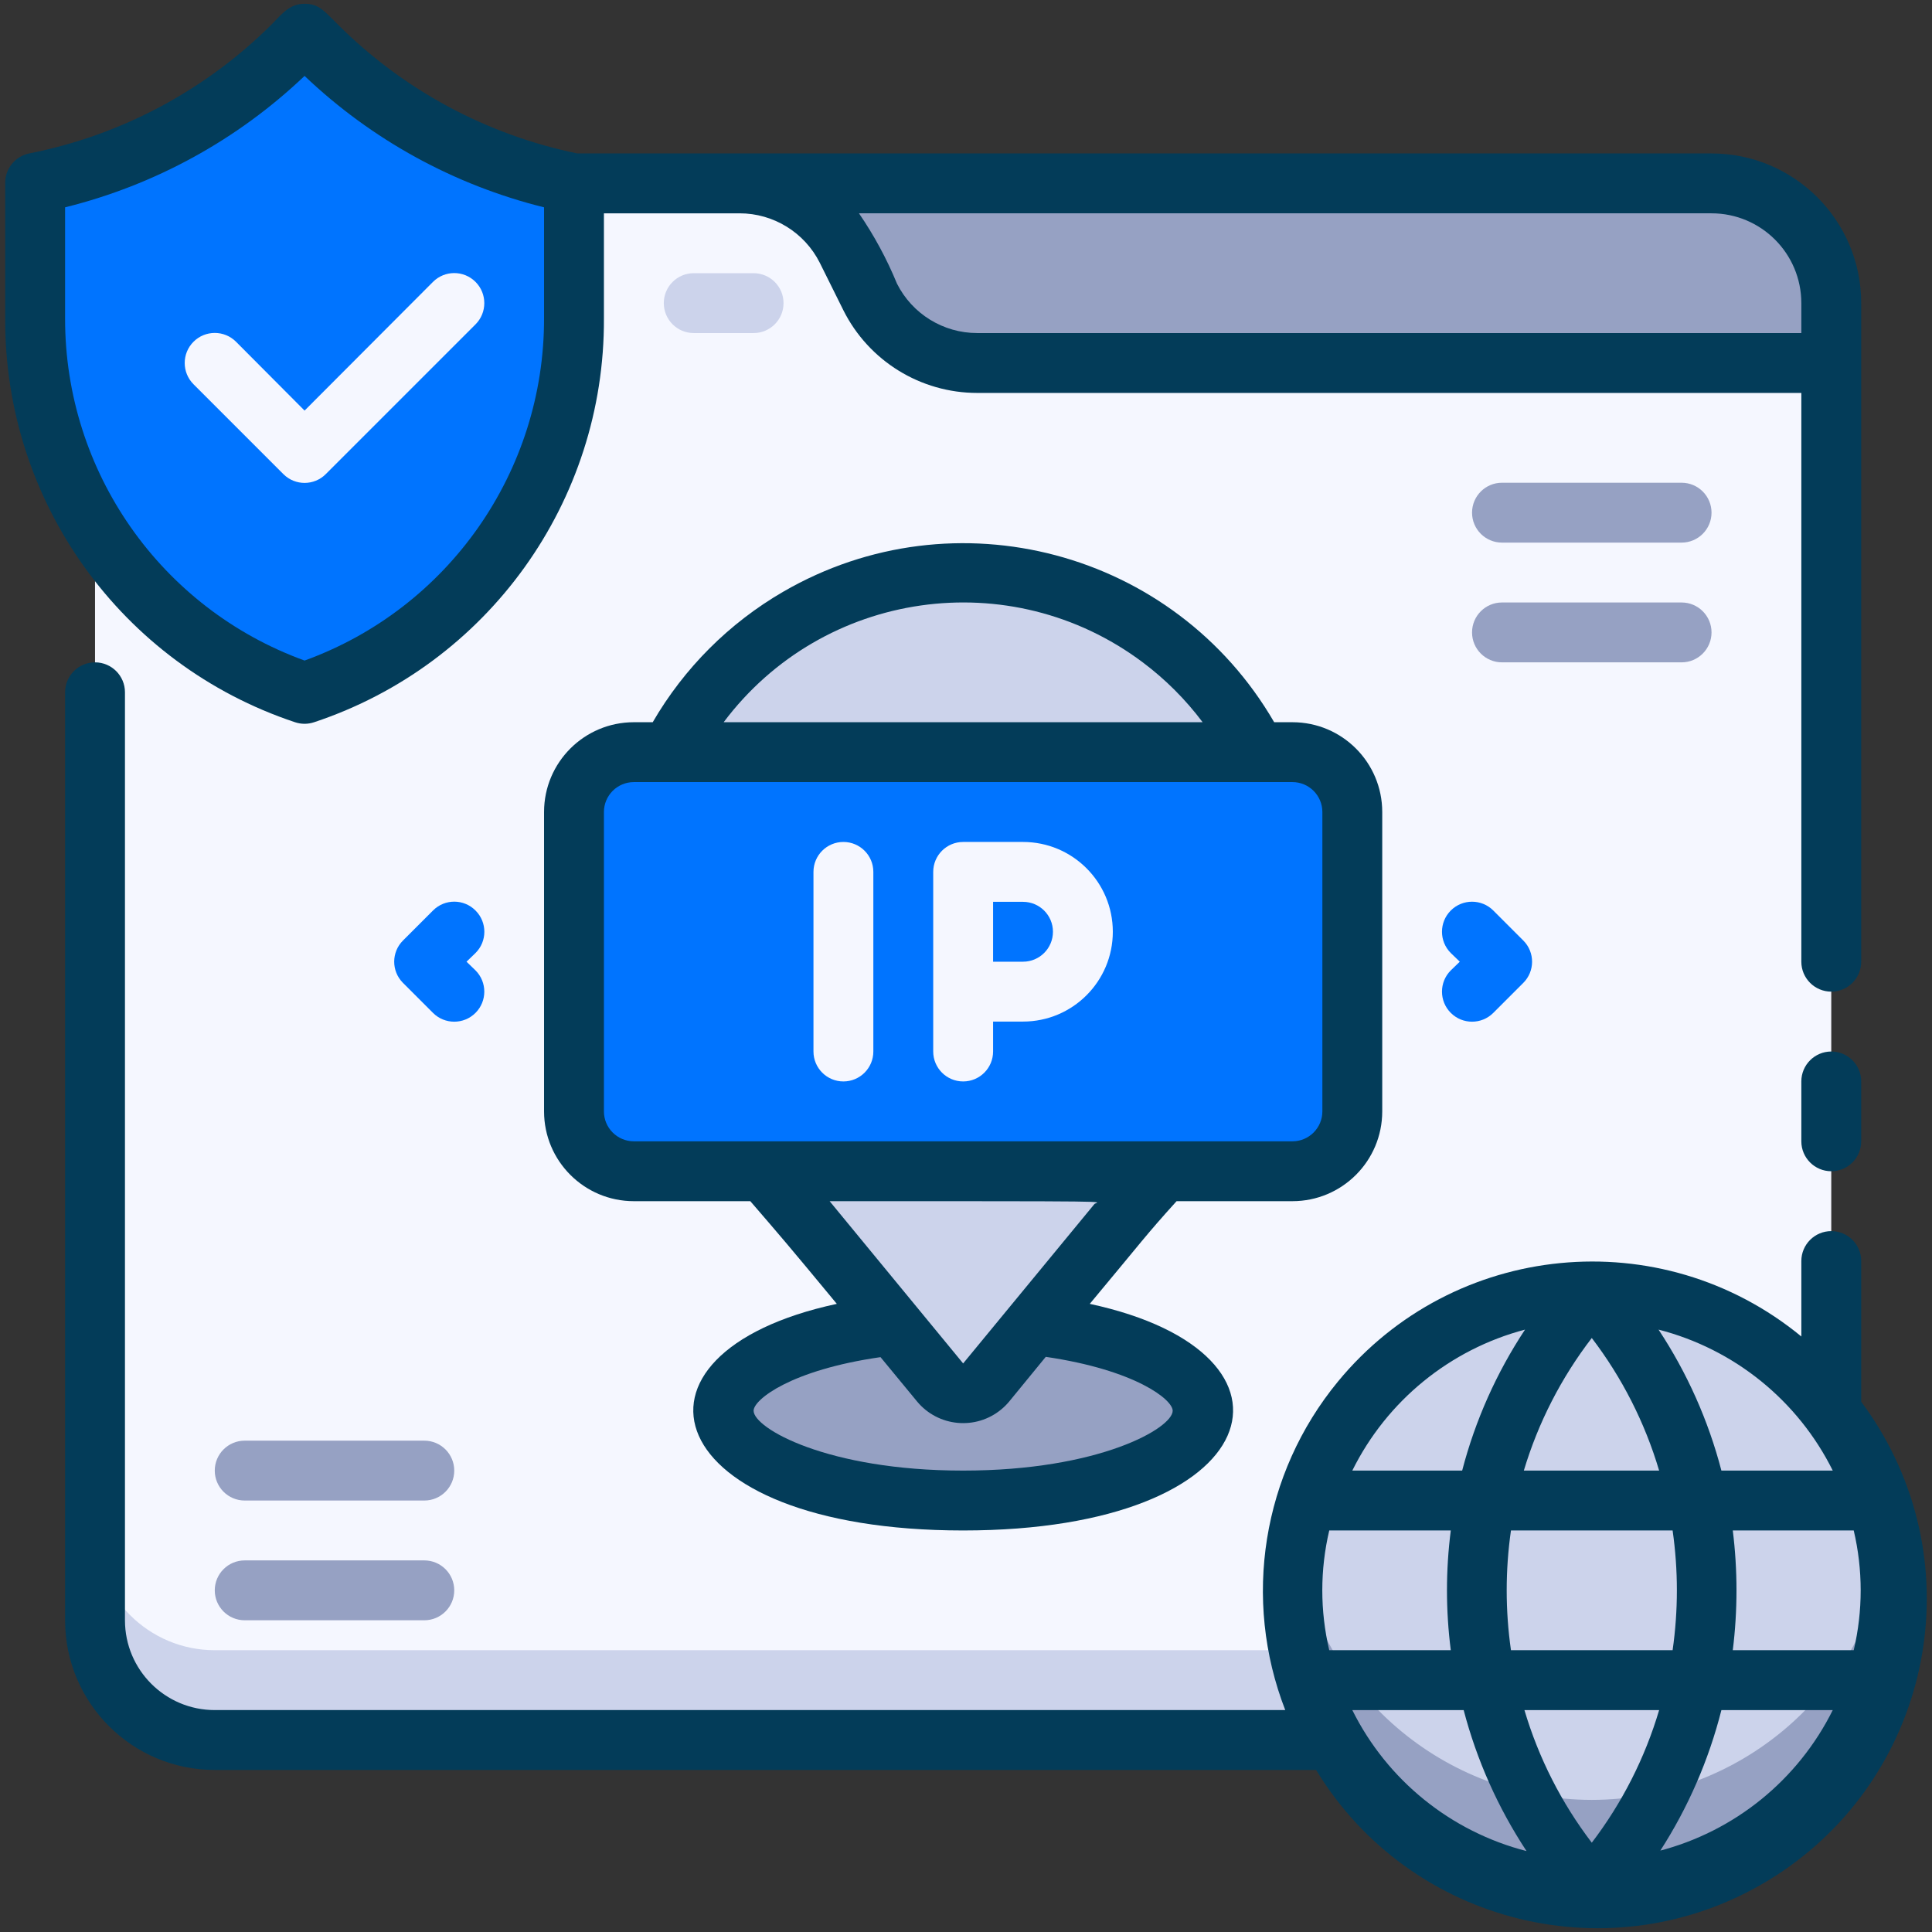
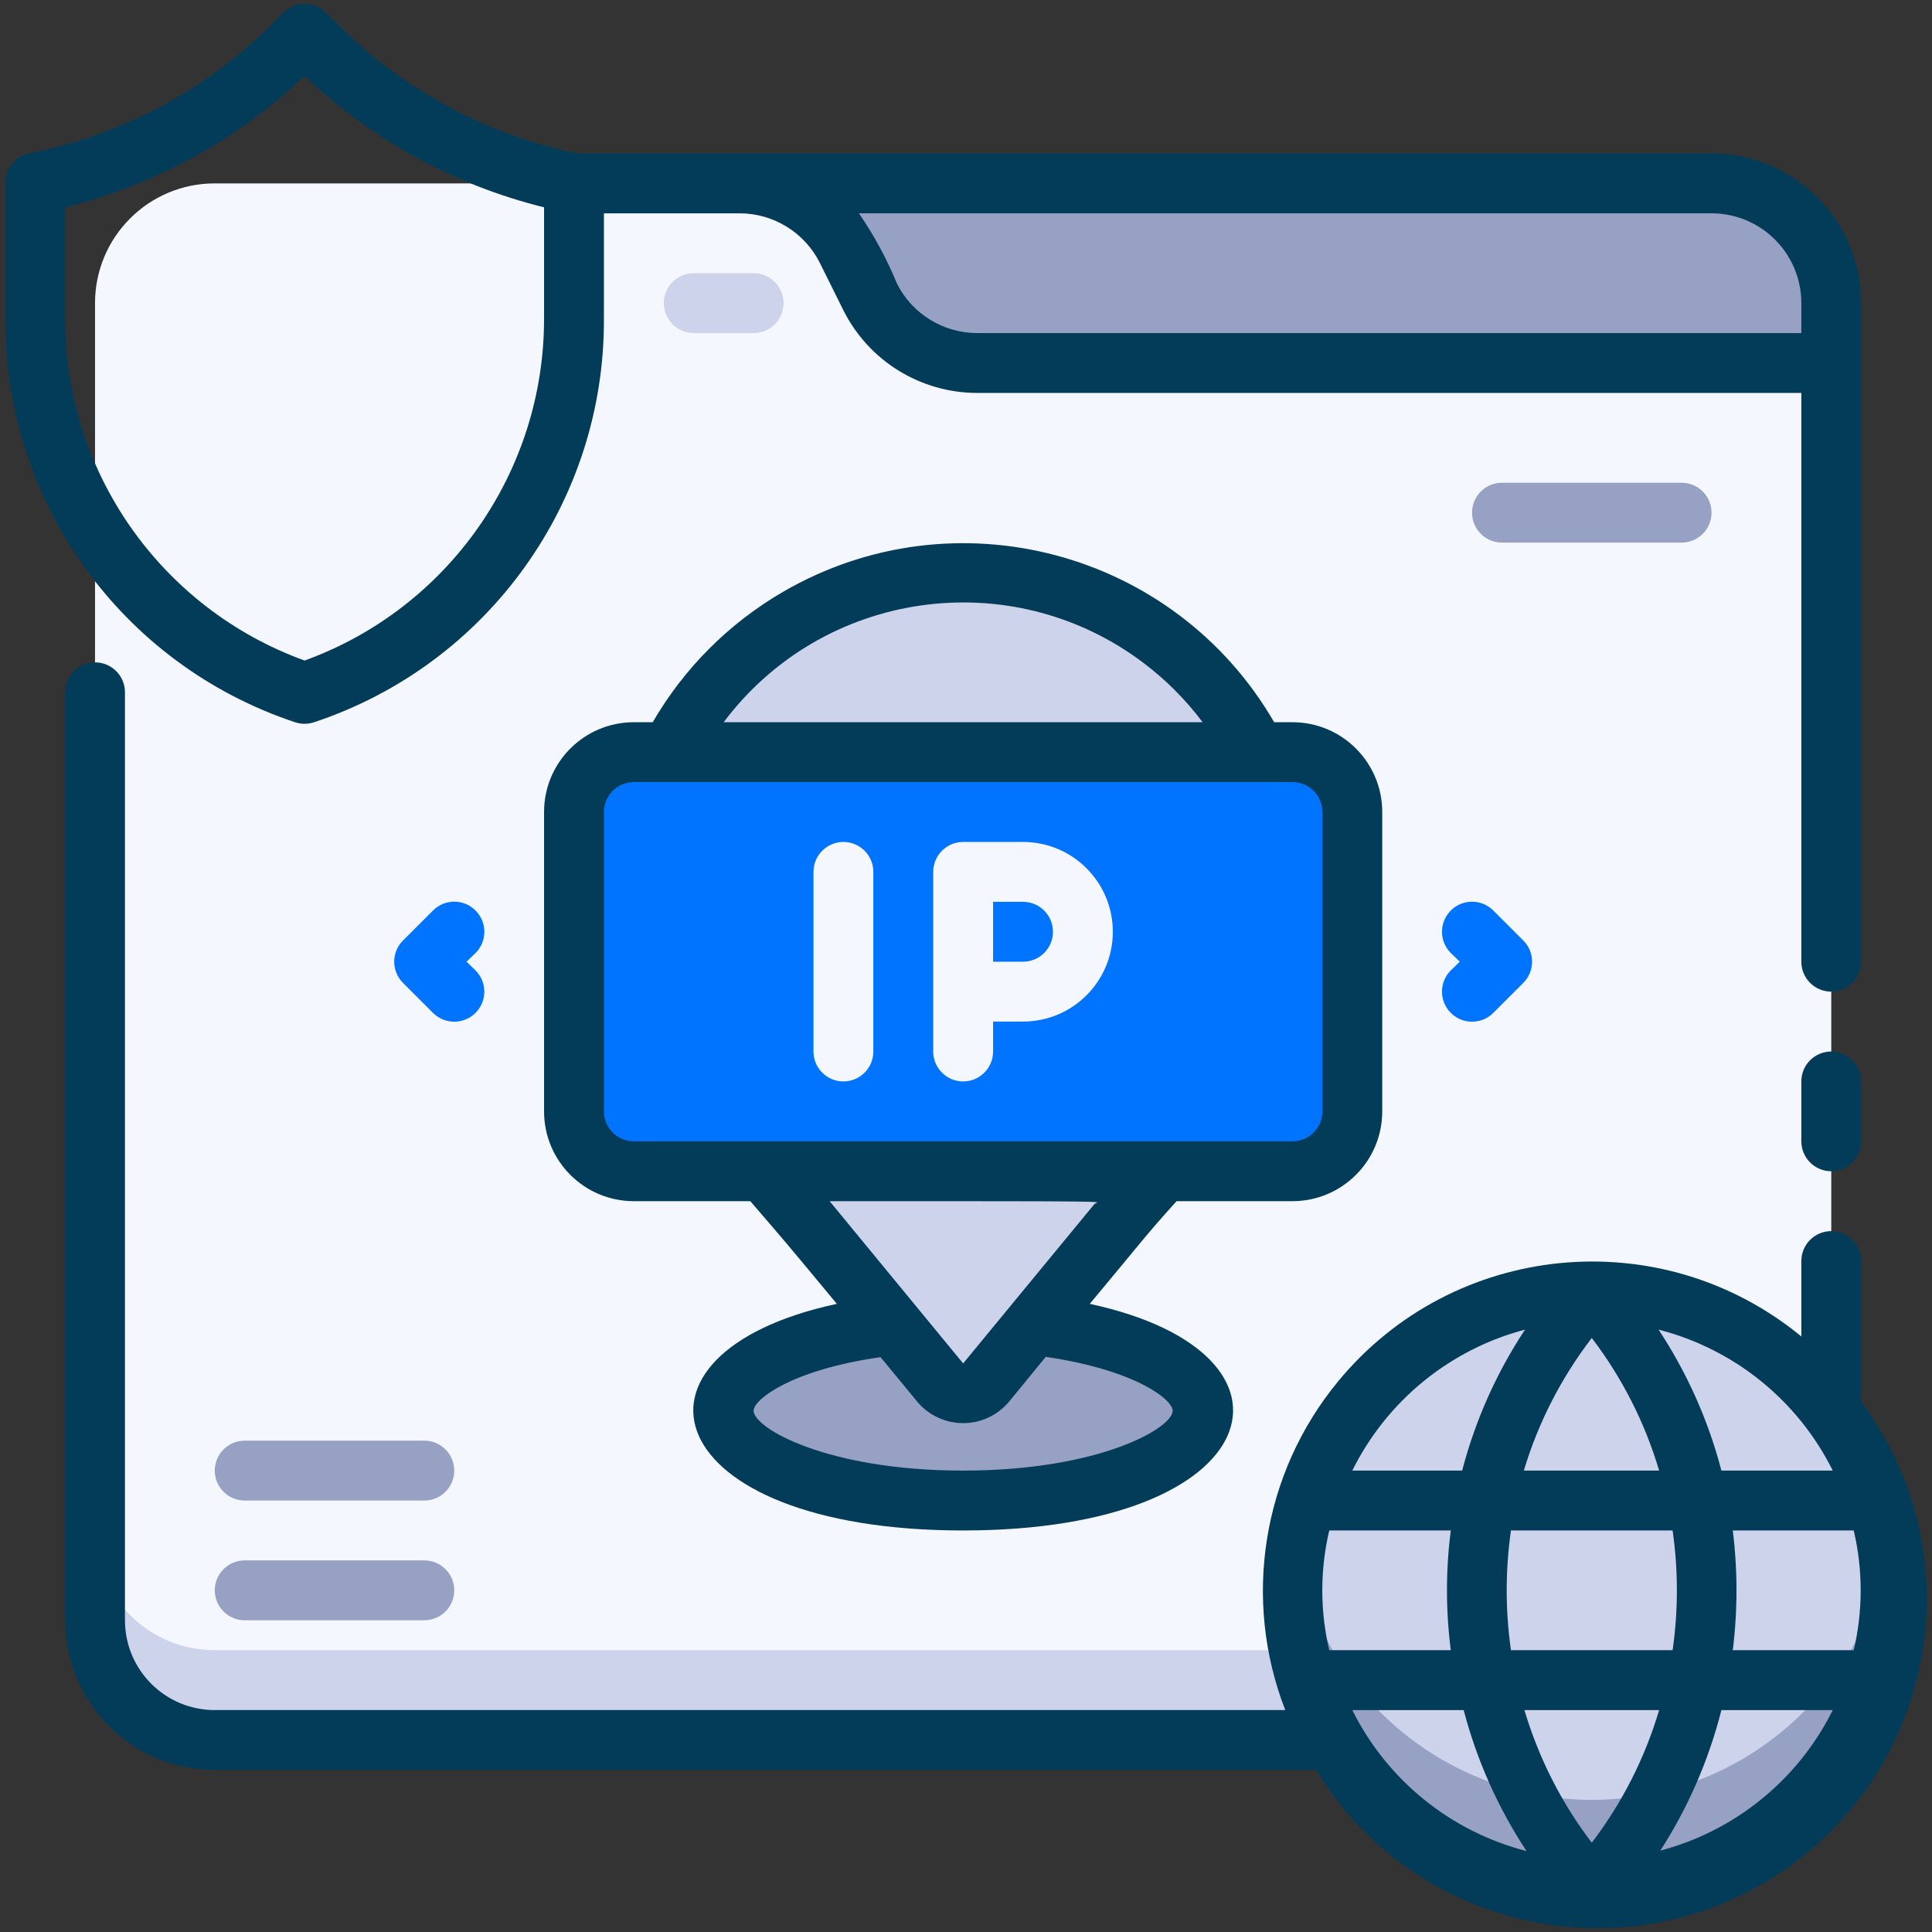
<svg xmlns="http://www.w3.org/2000/svg" version="1.1" id="Capa_1" x="0px" y="0px" viewBox="0 0 512 512" style="enable-background:new 0 0 512 512;" xml:space="preserve" width="512" height="512">
  <rect x="0" y="0" width="512" height="512" fill="#333333" stroke="none" />
  <g id="IP_Location">
    <path style="fill:#96A1C3;" d="M183.845,48.599h269.727c17.525,0,31.733,14.207,31.733,31.733v39.666l0,0H183.845l0,0V48.599   L183.845,48.599z" />
    <path style="fill:#F5F7FF;" d="M56.915,48.599h139.068c12.024-0.009,23.02,6.779,28.401,17.532l6.188,12.534   c5.381,10.753,16.377,17.541,28.401,17.532h226.332v333.192c0,17.525-14.207,31.733-31.733,31.733H56.915   c-17.525,0-31.733-14.207-31.733-31.733V80.331C25.183,62.806,39.39,48.599,56.915,48.599z" />
-     <path style="fill:#CCD3EB;" d="M453.572,437.322H56.915c-17.525,0-31.733-14.207-31.733-31.733v23.799   c0,17.525,14.207,31.733,31.733,31.733h396.657c17.525,0,31.733-14.207,31.733-31.733V405.59   C485.304,423.115,471.097,437.322,453.572,437.322z" />
-     <path style="fill:#0074FF;" d="M152.113,48.599v35.778c-0.008,44.948-28.763,84.853-71.398,99.085   C38.079,169.23,9.325,129.325,9.316,84.377V48.599c27.327-5.524,52.271-19.382,71.398-39.666   C99.822,29.242,124.775,43.105,152.113,48.599z" />
+     <path style="fill:#CCD3EB;" d="M453.572,437.322H56.915c-17.525,0-31.733-14.207-31.733-31.733v23.799   c0,17.525,14.207,31.733,31.733,31.733h396.657c17.525,0,31.733-14.207,31.733-31.733V405.59   C485.304,423.115,471.097,437.322,453.572,437.322" />
    <path style="fill:#F5F7FF;" d="M75.082,125.63L51.283,101.83c-3.111-3.111-3.111-8.154,0-11.265c3.111-3.111,8.154-3.111,11.265,0   l18.167,18.246l34.033-34.112c3.111-3.111,8.154-3.111,11.265,0c3.111,3.111,3.111,8.154,0,11.265L86.347,125.63   c-3.085,3.111-8.108,3.131-11.219,0.046C75.113,125.66,75.097,125.645,75.082,125.63z" />
    <circle style="fill:#CCD3EB;" cx="421.839" cy="421.456" r="79.331" />
    <path style="fill:#96A1C3;" d="M421.839,476.988c-39.198-0.027-72.5-28.678-78.379-67.432   c-6.767,43.288,22.839,83.865,66.126,90.632c43.288,6.767,83.865-22.839,90.632-66.126c1.269-8.119,1.269-16.387,0-24.506   C494.339,448.31,461.037,476.961,421.839,476.988z" />
    <path style="fill:#CCD3EB;" d="M199.712,88.264h-15.866c-4.381,0-7.933-3.552-7.933-7.933c0-4.381,3.552-7.933,7.933-7.933h15.866   c4.381,0,7.933,3.552,7.933,7.933C207.645,84.713,204.093,88.264,199.712,88.264z" />
    <ellipse style="fill:#96A1C3;" cx="255.244" cy="373.857" rx="63.465" ry="23.799" />
    <path style="fill:#CCD3EB;" d="M342.508,238.994c-0.132-48.195-39.309-87.157-87.504-87.024   c-48.195,0.132-87.157,39.309-87.024,87.504c0.061,22.187,8.571,43.518,23.799,59.654c7.933,7.933,15.073,16.263,22.133,24.831   l34.906,42.442c2.796,3.374,7.797,3.842,11.17,1.047c0.381-0.316,0.731-0.666,1.047-1.047   c51.169-62.116,34.033-41.649,58.626-68.939C334.324,281.518,342.477,260.655,342.508,238.994z" />
    <path style="fill:#0074FF;" d="M167.979,199.328h174.529c8.763,0,15.866,7.104,15.866,15.866v79.331   c0,8.763-7.104,15.866-15.866,15.866H167.979c-8.763,0-15.866-7.104-15.866-15.866v-79.331   C152.113,206.432,159.216,199.328,167.979,199.328z" />
    <path style="fill:#033C59;" d="M485.304,278.66c-4.381,0-7.933,3.552-7.933,7.933v15.866c0,4.381,3.552,7.933,7.933,7.933   s7.933-3.552,7.933-7.933v-15.866C493.238,282.211,489.686,278.66,485.304,278.66z" />
    <path style="fill:#033C59;" d="M78.176,191.395c1.647,0.556,3.431,0.556,5.077,0c46.052-15.306,77.039-58.49,76.793-107.018V56.532   h35.937c8.99-0.003,17.215,5.061,21.261,13.09l6.267,12.614c6.725,13.421,20.45,21.895,35.461,21.895h218.399v150.73   c0,4.381,3.552,7.933,7.933,7.933s7.933-3.552,7.933-7.933V80.331c0-21.907-17.759-39.666-39.666-39.666H152.985   C128.942,35.72,106.876,23.832,89.52,6.474C85.95,2.983,84.602,1,80.715,1c-3.887,0-5.871,2.539-8.726,5.474   C54.417,23.969,32.057,35.866,7.73,40.666c-3.753,0.765-6.424,4.103-6.347,7.933v35.778   C1.137,132.905,32.124,176.089,78.176,191.395z M477.371,80.331v7.933H258.972c-8.99,0.003-17.215-5.061-21.261-13.09   c-2.693-6.551-6.07-12.8-10.075-18.643h225.936C466.716,56.532,477.371,67.187,477.371,80.331z M17.25,54.945   c23.819-5.904,45.691-17.906,63.465-34.826c17.772,16.923,39.645,28.926,63.465,34.826v29.432   c0.059,40.577-25.32,76.838-63.465,90.676C42.57,161.215,17.19,124.954,17.25,84.377V54.945z" />
    <path style="fill:#033C59;" d="M493.238,371.477v-37.286c0-4.381-3.552-7.933-7.933-7.933s-7.933,3.552-7.933,7.933v19.991   c-37.225-30.611-92.217-25.25-122.828,11.975c-20.032,24.36-25.361,57.633-13.939,87.031H56.915   c-13.144,0-23.799-10.655-23.799-23.799V183.462c0-4.381-3.552-7.933-7.933-7.933s-7.933,3.552-7.933,7.933v245.927   c0,21.907,17.759,39.666,39.666,39.666h291.86c25.036,41.182,78.716,54.27,119.898,29.234   c41.182-25.036,54.27-78.716,29.234-119.898C496.462,376.013,494.903,373.706,493.238,371.477z M403.99,453.189h35.699   c-3.766,12.701-9.815,24.61-17.85,35.144C413.805,477.799,407.756,465.89,403.99,453.189z M400.42,437.322   c-1.507-10.524-1.507-21.209,0-31.733h42.839c1.507,10.524,1.507,21.209,0,31.733H400.42z M352.266,405.59h32.209   c-1.349,10.535-1.349,21.198,0,31.733h-32.209C349.807,426.888,349.807,416.024,352.266,405.59z M439.53,389.724h-35.699   c3.815-12.713,9.917-24.622,18.008-35.144c8.035,10.533,14.083,22.442,17.85,35.144H439.53z M459.046,405.59h32.209   c2.459,10.435,2.459,21.298,0,31.733h-32.05c1.309-10.537,1.309-21.196,0-31.733H459.046z M485.542,389.724H456.19   c-3.463-13.286-9.091-25.91-16.66-37.365c20.086,5.159,36.937,18.796,46.171,37.365H485.542z M404.148,352.358   c-7.568,11.455-13.197,24.079-16.66,37.365h-29.115C367.521,371.243,384.211,357.619,404.148,352.358z M358.374,453.189h29.511   c3.479,13.28,9.106,25.902,16.66,37.365C384.459,485.395,367.608,471.758,358.374,453.189z M439.927,490.554   c7.414-11.489,12.907-24.11,16.263-37.365h29.511c-9.233,18.569-26.084,32.206-46.171,37.365H439.927z" />
    <path style="fill:#033C59;" d="M311.807,318.325h30.701c13.144,0,23.799-10.655,23.799-23.799v-79.331   c0-13.144-10.655-23.799-23.799-23.799h-4.839c-26.381-45.478-84.635-60.96-130.113-34.578   c-14.34,8.319-26.26,20.238-34.578,34.578h-4.998c-13.144,0-23.799,10.655-23.799,23.799v79.331   c0,13.144,10.655,23.799,23.799,23.799h30.86c7.933,9.202,9.678,11.186,22.927,27.211c-61.244,13.169-47.44,60.054,33.478,60.054   s94.722-46.885,33.557-60.054C302.842,328.718,303.477,327.528,311.807,318.325z M318.709,191.395h-126.93   c26.288-35.051,76.013-42.154,111.064-15.866C308.856,180.039,314.198,185.381,318.709,191.395z M160.046,294.526v-79.331   c0-4.381,3.552-7.933,7.933-7.933h174.529c4.381,0,7.933,3.552,7.933,7.933v79.331c0,4.381-3.552,7.933-7.933,7.933H167.979   C163.598,302.459,160.046,298.907,160.046,294.526z M310.775,373.857c0,4.601-19.436,15.866-55.532,15.866   s-55.532-11.265-55.532-15.866c0-2.935,9.837-10.789,33.636-14.2l9.678,11.741c5.591,6.747,15.593,7.685,22.34,2.094   c0.762-0.631,1.463-1.332,2.094-2.094l9.678-11.82C300.938,363.068,310.775,370.922,310.775,373.857z M255.244,361.323   l-35.382-42.998c78.459,0,71.398,0,70.208,0.714L255.244,361.323z" />
    <path style="fill:#F5F7FF;" d="M271.11,223.128h-15.866c-4.381,0-7.933,3.552-7.933,7.933v47.599c0,4.381,3.552,7.933,7.933,7.933   c4.381,0,7.933-3.552,7.933-7.933v-7.933h7.933c13.144,0,23.799-10.655,23.799-23.799   C294.909,233.783,284.254,223.128,271.11,223.128z M271.11,254.86h-7.933v-15.866h7.933c4.381,0,7.933,3.552,7.933,7.933   C279.043,251.308,275.491,254.86,271.11,254.86z" />
    <path style="fill:#F5F7FF;" d="M223.511,223.128c-4.381,0-7.933,3.552-7.933,7.933v47.599c0,4.381,3.552,7.933,7.933,7.933   s7.933-3.552,7.933-7.933v-47.599C231.444,226.68,227.892,223.128,223.511,223.128z" />
    <path style="fill:#0074FF;" d="M403.672,249.228l-7.933-7.933c-3.111-3.111-8.154-3.111-11.265,0   c-3.111,3.111-3.111,8.154,0,11.265l0,0l2.38,2.301l-2.38,2.301c-3.111,3.111-3.111,8.154,0,11.265   c3.111,3.111,8.154,3.111,11.265,0l7.933-7.933c3.111-3.085,3.131-8.108,0.046-11.219   C403.703,249.258,403.688,249.243,403.672,249.228z" />
    <path style="fill:#0074FF;" d="M126.013,241.295c-3.085-3.111-8.108-3.131-11.219-0.046c-0.015,0.015-0.031,0.031-0.046,0.046   l-7.933,7.933c-3.111,3.085-3.131,8.108-0.046,11.219c0.015,0.015,0.031,0.031,0.046,0.046l7.933,7.933   c3.111,3.111,8.154,3.111,11.265,0c3.111-3.111,3.111-8.154,0-11.265l0,0l-2.38-2.301l2.38-2.301   c3.111-3.085,3.131-8.108,0.046-11.219C126.044,241.325,126.028,241.31,126.013,241.295z" />
    <path style="fill:#96A1C3;" d="M112.447,413.523H64.848c-4.381,0-7.933,3.552-7.933,7.933c0,4.381,3.552,7.933,7.933,7.933h47.599   c4.381,0,7.933-3.552,7.933-7.933C120.38,417.075,116.828,413.523,112.447,413.523z" />
    <path style="fill:#96A1C3;" d="M112.447,381.79H64.848c-4.381,0-7.933,3.552-7.933,7.933s3.552,7.933,7.933,7.933h47.599   c4.381,0,7.933-3.552,7.933-7.933S116.828,381.79,112.447,381.79z" />
    <path style="fill:#96A1C3;" d="M398.04,143.796h47.599c4.381,0,7.933-3.552,7.933-7.933c0-4.381-3.552-7.933-7.933-7.933H398.04   c-4.381,0-7.933,3.552-7.933,7.933C390.107,140.245,393.659,143.796,398.04,143.796z" />
-     <path style="fill:#96A1C3;" d="M445.639,159.663H398.04c-4.381,0-7.933,3.552-7.933,7.933c0,4.381,3.552,7.933,7.933,7.933h47.599   c4.381,0,7.933-3.552,7.933-7.933C453.572,163.214,450.02,159.663,445.639,159.663z" />
  </g>
</svg>